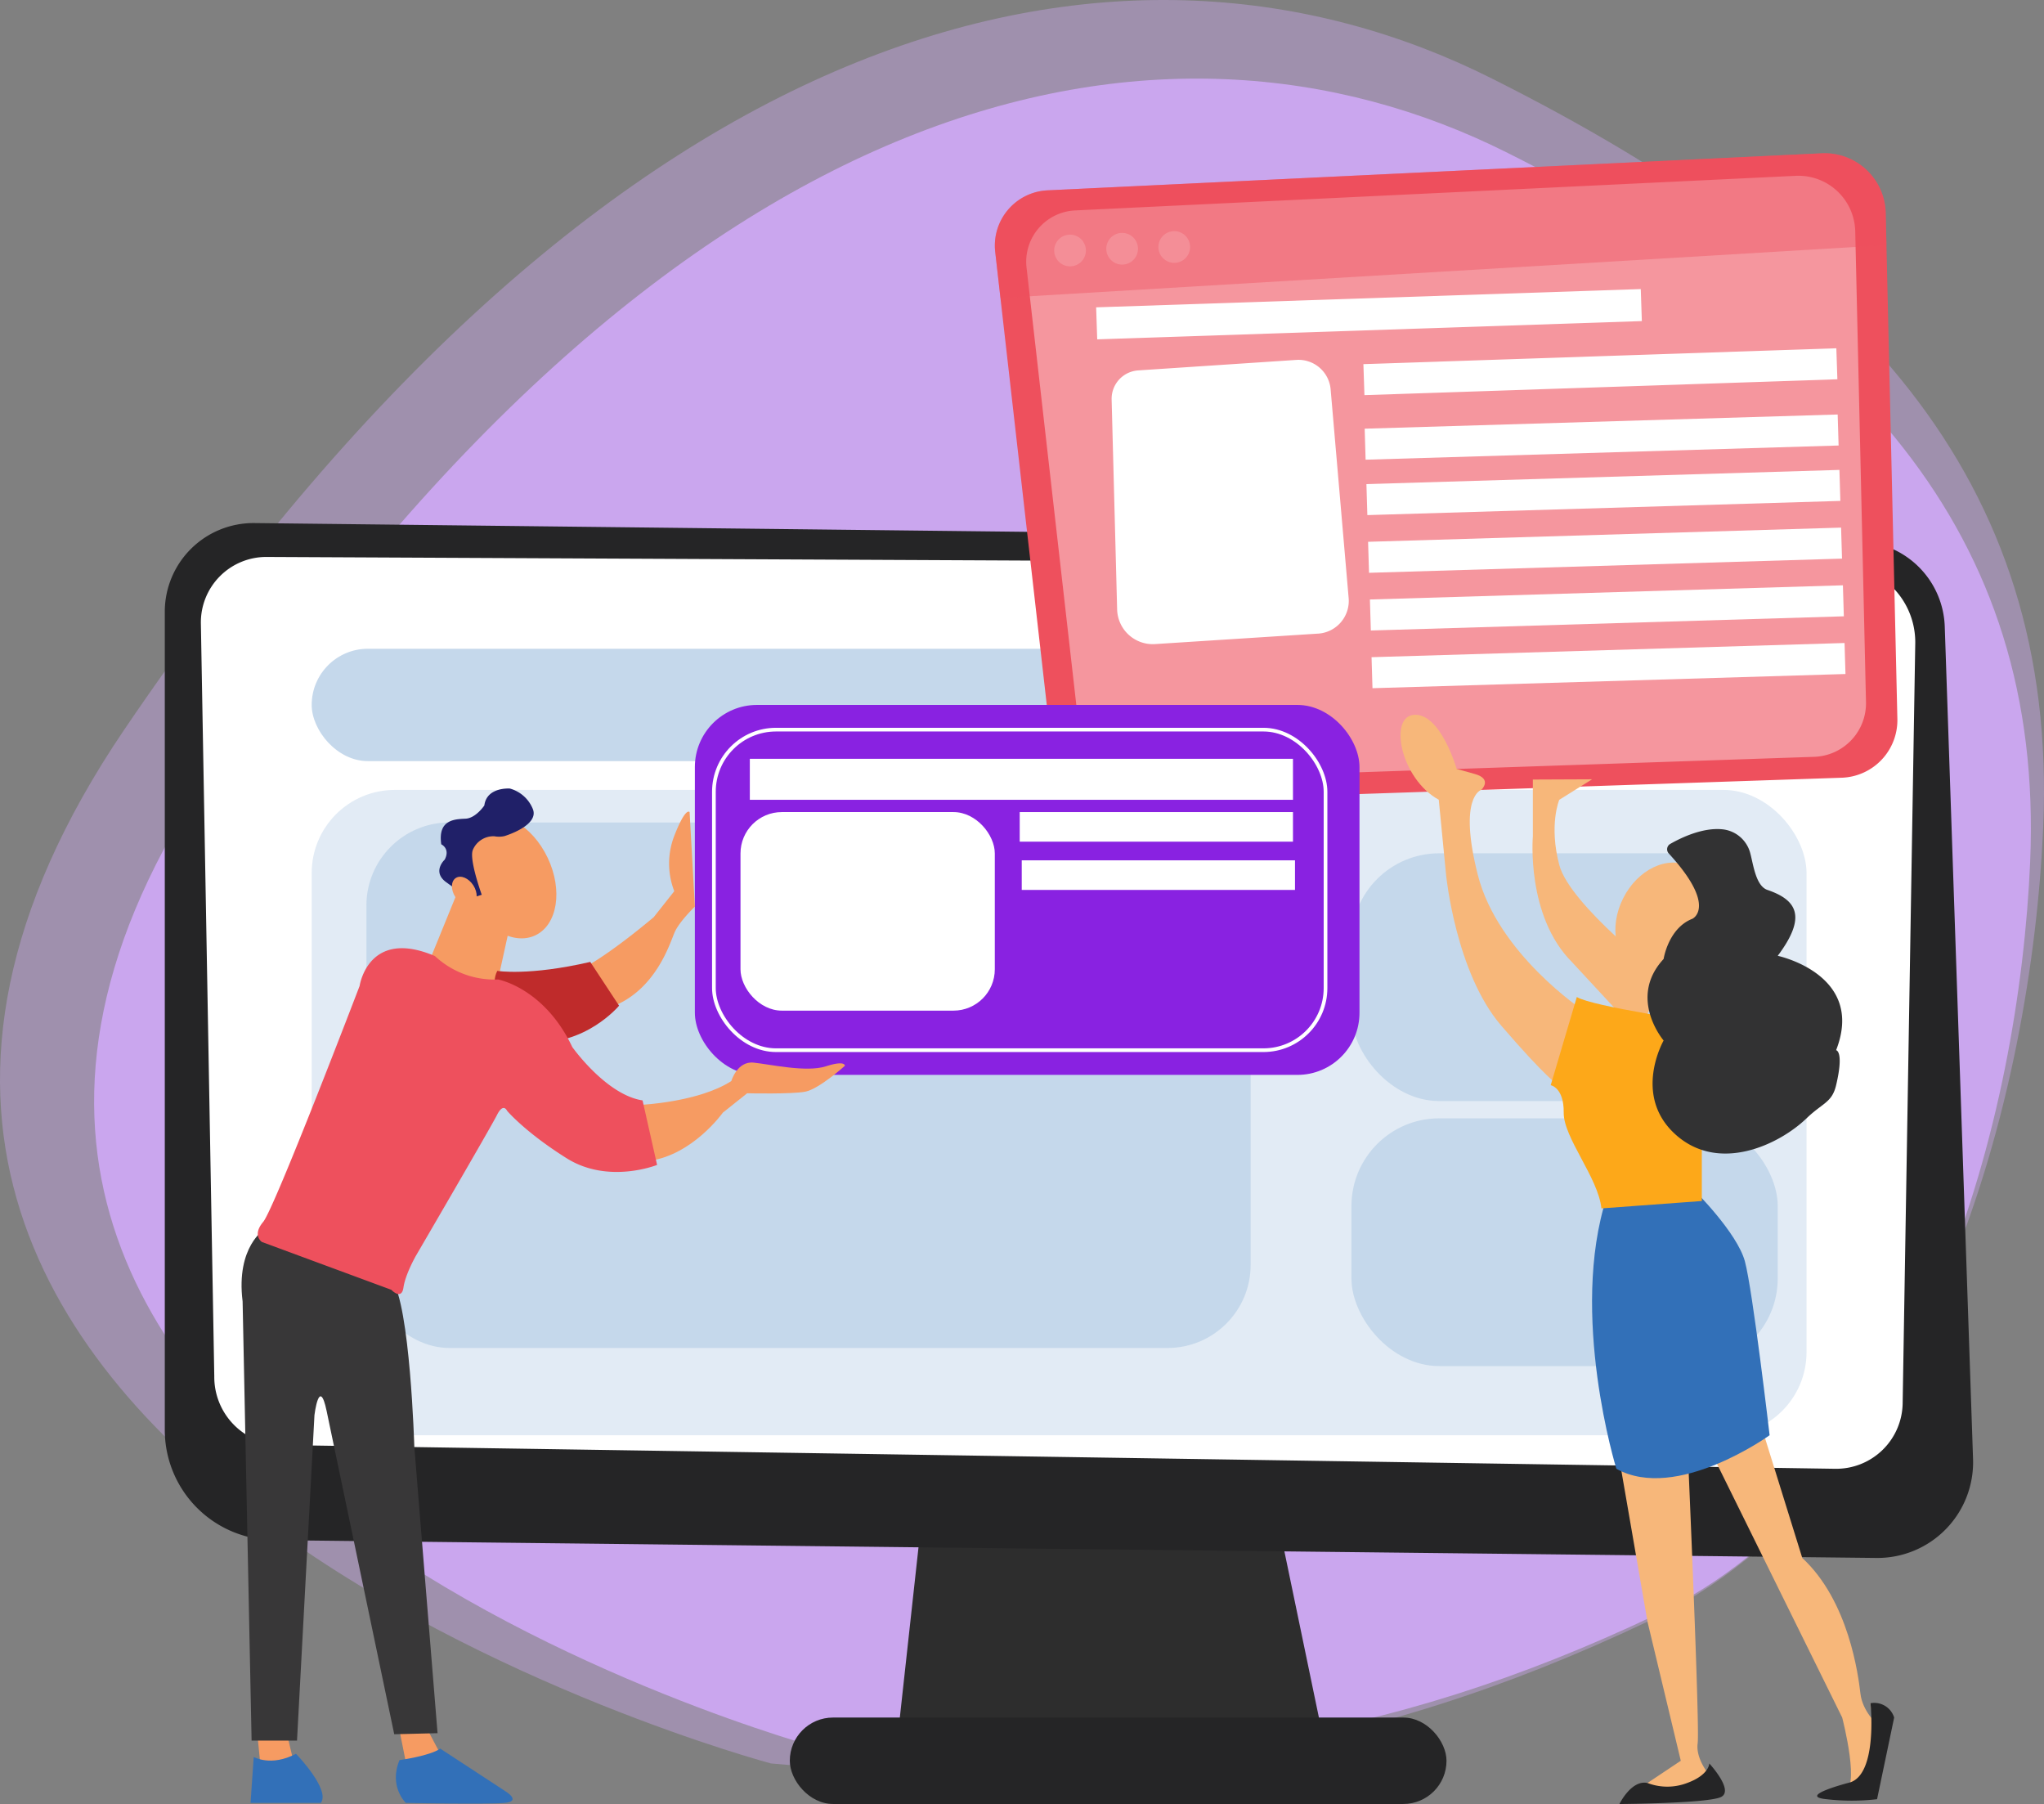
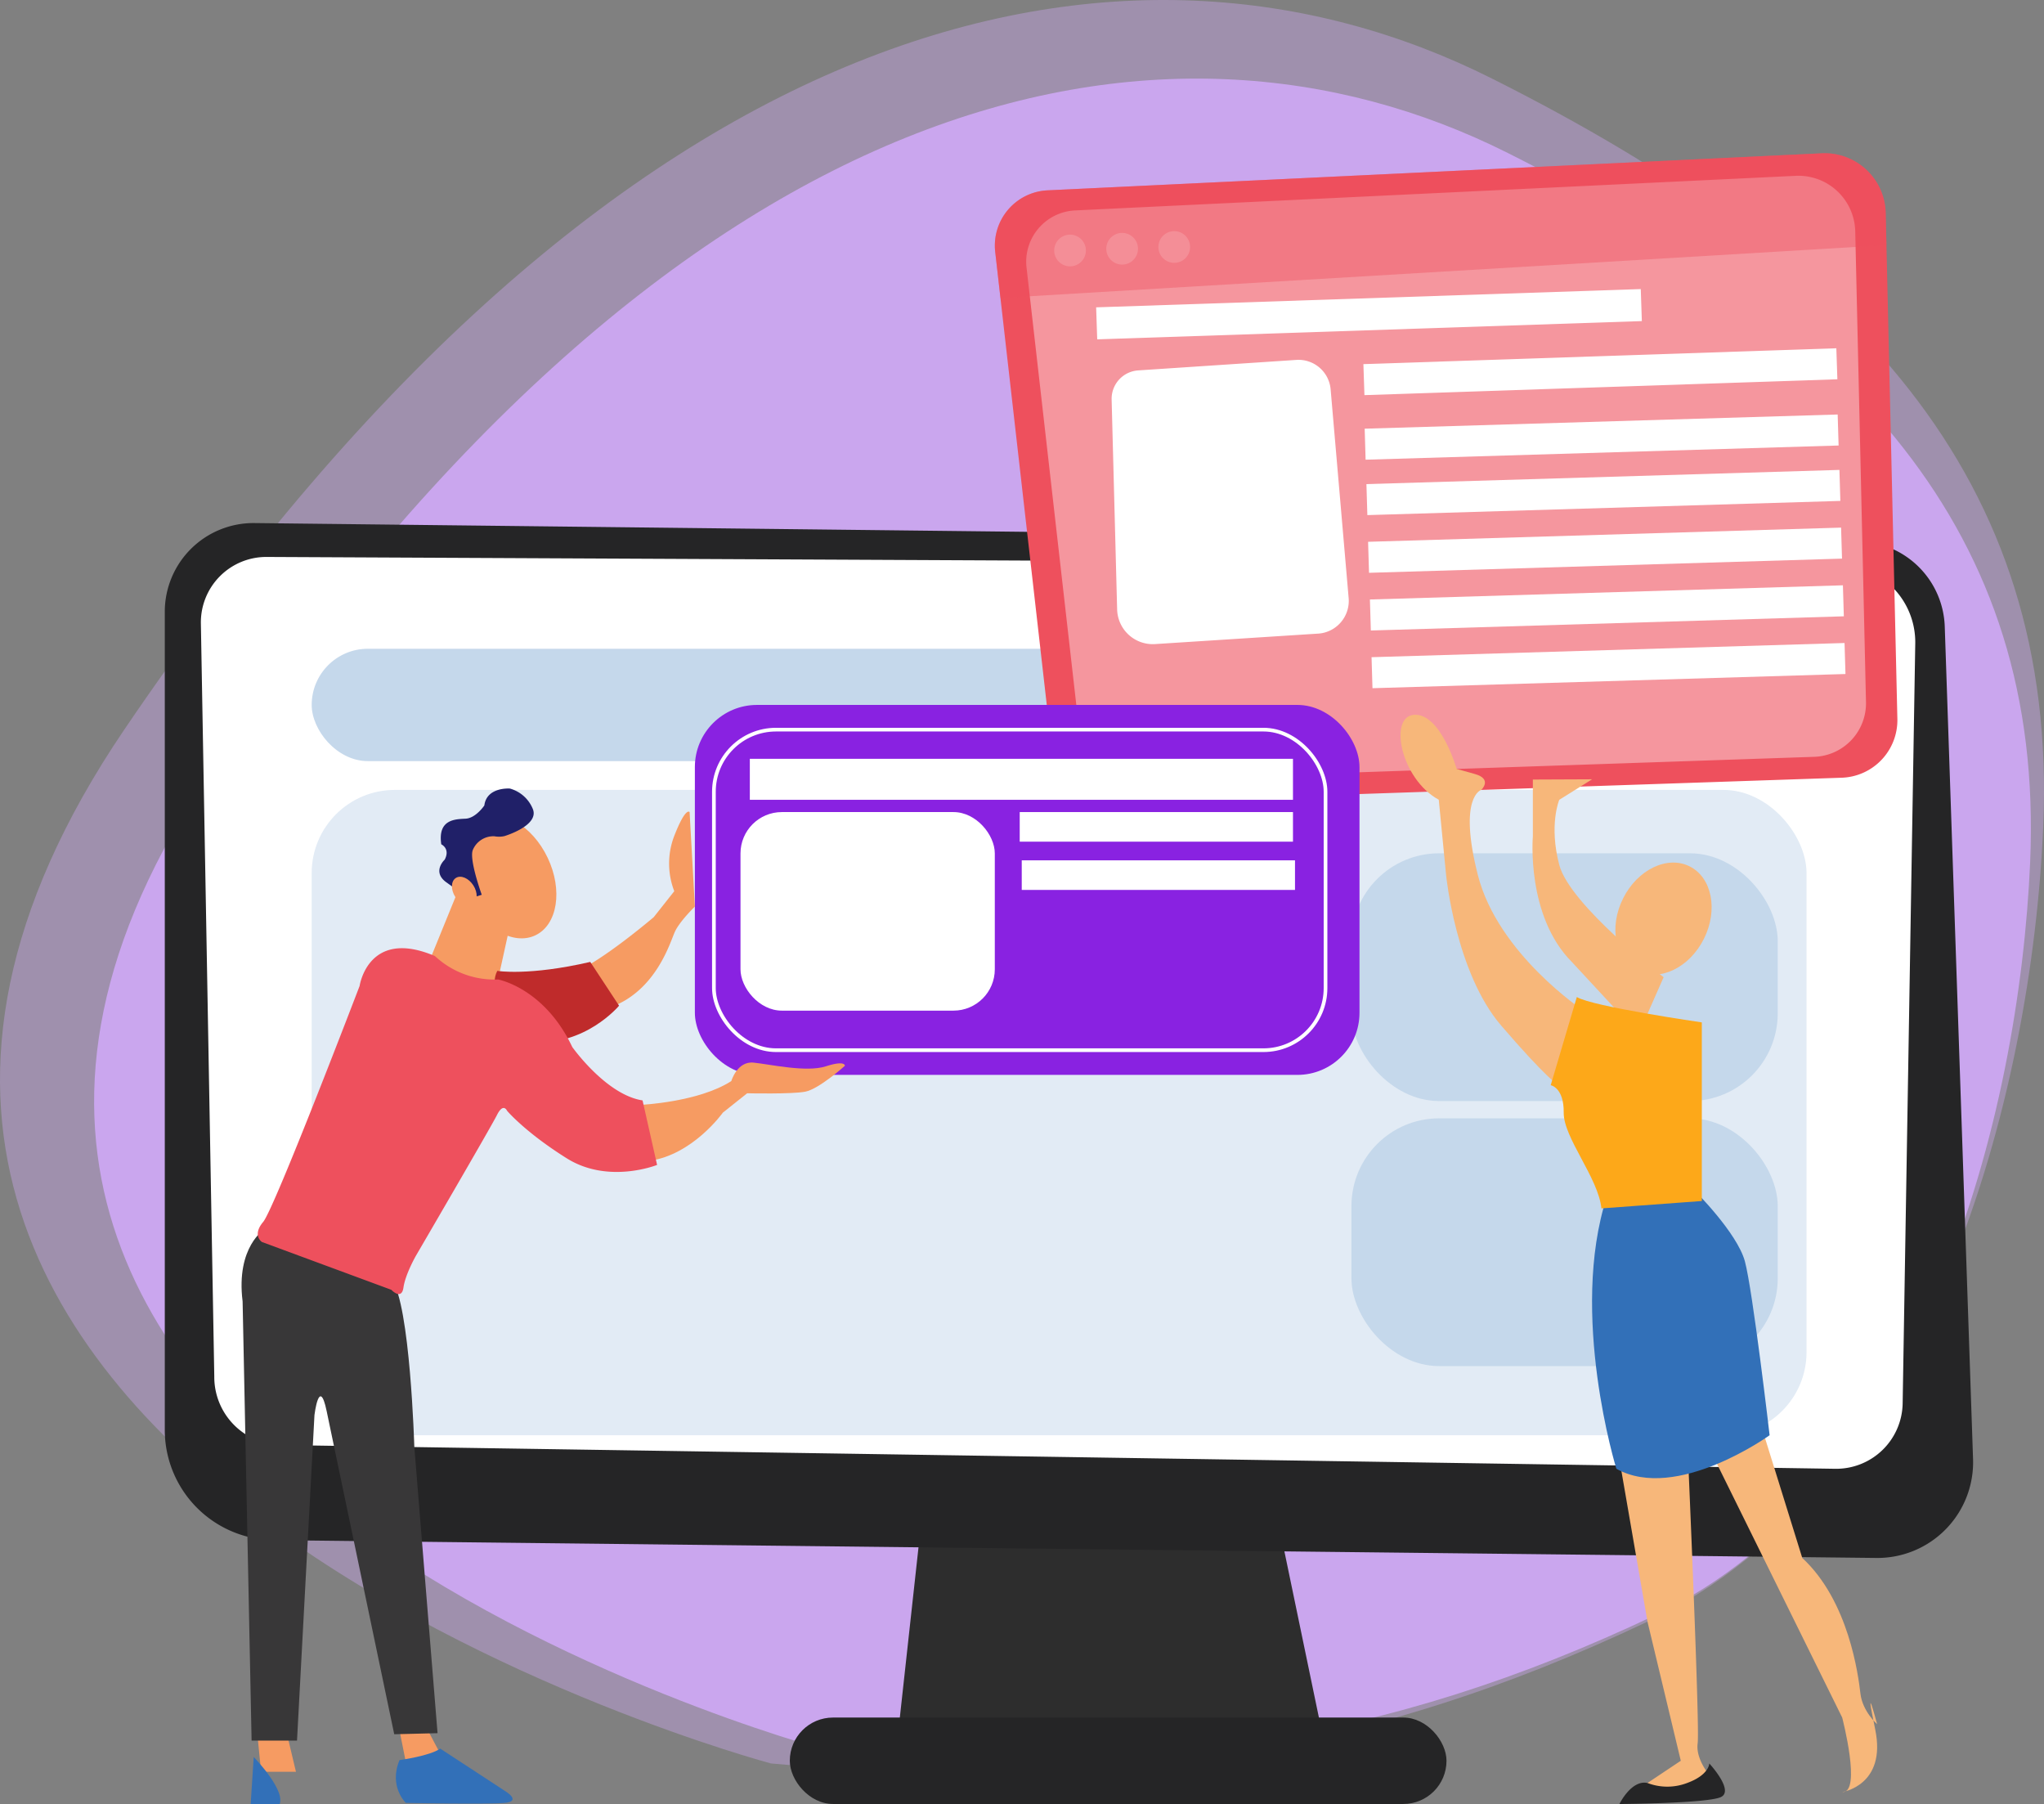
<svg xmlns="http://www.w3.org/2000/svg" width="553.462" height="488.381" viewBox="0 0 553.462 488.381">
  <rect x="0" y="0" width="553.462" height="488.381" fill="#808080" stroke="none" />
  <defs>
    <style>.a,.b{fill:#caa6ee;}.a,.l{opacity:0.41;}.c{fill:#2d2d2d;}.d{fill:#252526;}.e,.j,.k{fill:#fff;}.f{opacity:0.28;}.g,.h{fill:#3073b7;}.h{opacity:0.51;}.i,.l{fill:#ee505d;}.j{opacity:0.4;}.k{opacity:0.34;}.m{fill:#8922e1;}.n{fill:none;stroke:#fff;stroke-miterlimit:10;}.o{fill:#f69b62;}.p{fill:#202068;}.q{fill:#bf2b2b;}.r{fill:#3270b8;}.s{fill:#383738;}.t{fill:#f7b77a;}.u{fill:#fda819;}.v{fill:#323233;}</style>
  </defs>
  <g transform="translate(101 290)">
    <g transform="translate(-101 -290)">
      <path class="a" d="M208.755,477.4S-100.263,394.968,33.648,197.525,305.5-28.195,404,21.269,557.335,129.318,553.249,223.847C550.129,296.1,523.226,402.424,446.1,439.016S299.029,485.6,208.755,477.4Z" transform="translate(0 0)" />
      <path class="b" d="M238.647,486.452s-292.8-78.1-165.923-265.163S330.312,7.381,423.656,54.255,568.94,156.633,565.072,246.2c-2.957,68.462-28.45,169.174-101.523,203.882S324.2,494.226,238.647,486.452Z" transform="translate(-15.361 -12.828)" />
      <path class="c" d="M396.029,656.5l-7.019,63.951h116.2L492.736,660.4Z" transform="translate(-146.302 -246.901)" />
      <path class="d" d="M534.956,507.121,101.019,502.3a29.829,29.829,0,0,1-29.5-29.829V250.98a24.021,24.021,0,0,1,24.289-24.021l434.063,4.923a23.908,23.908,0,0,1,23.615,23.085l7.662,225.37a25.911,25.911,0,0,1-26.192,26.785Z" transform="translate(-26.898 -85.356)" />
      <path class="e" d="M529.7,488.511,108.9,482.079A18.412,18.412,0,0,1,90.81,463.517L87.178,259.691a17.719,17.719,0,0,1,17.8-18.031l425.44,2.021a21.07,21.07,0,0,1,20.97,21.419l-3.413,205.7A18.006,18.006,0,0,1,529.7,488.511Z" transform="translate(-32.786 -90.885)" />
      <g class="f" transform="translate(84.397 175.631)">
        <rect class="g" width="269.063" height="30.416" rx="15.208" />
        <rect class="g" width="122.056" height="30.416" rx="15.208" transform="translate(281.541)" />
        <rect class="h" width="404.764" height="174.696" rx="22.5" transform="translate(0 38.215)" />
-         <rect class="g" width="239.427" height="142.271" rx="22.5" transform="translate(14.818 47.018)" />
        <rect class="g" width="115.424" height="67.071" rx="23.75" transform="translate(281.541 55.372)" />
        <rect class="g" width="115.424" height="67.071" rx="23.75" transform="translate(281.541 127.122)" />
      </g>
      <rect class="d" width="177.815" height="23.397" rx="11.698" transform="translate(213.859 464.971)" />
      <path class="i" d="M676.141,219.668a15.6,15.6,0,0,1-15.136,15.885l-194.3,6.576a19.235,19.235,0,0,1-19.822-16.952l-13.608-119.5L431.848,93.1a14.974,14.974,0,0,1,14.225-16.565l209.5-10.02a16.552,16.552,0,0,1,17.407,16.072l.2,8.778Z" transform="translate(-162.38 -25.008)" />
      <path class="e" d="M538.316,230.25,494.2,233.082a9.652,9.652,0,0,1-10.27-9.359l-1.491-56.832a7.705,7.705,0,0,1,7.212-7.9l42.788-2.839a8.735,8.735,0,0,1,9.3,7.974l4.879,56.508a8.878,8.878,0,0,1-8.3,9.621Z" transform="translate(-181.438 -58.717)" />
      <rect class="e" width="147.555" height="8.672" transform="translate(296.806 83.202) rotate(-1.92)" />
      <rect class="e" width="128.133" height="8.398" transform="translate(369.172 98.575) rotate(-1.92)" />
      <rect class="e" width="128.133" height="8.398" transform="translate(369.519 116.053) rotate(-1.718)" />
      <rect class="e" width="128.133" height="8.398" transform="translate(369.993 131.054) rotate(-1.718)" />
      <rect class="e" width="128.133" height="8.398" transform="translate(370.443 146.675) rotate(-1.718)" />
      <rect class="e" width="128.133" height="8.398" transform="translate(370.936 162.293) rotate(-1.718)" />
      <rect class="e" width="128.133" height="8.398" transform="translate(371.38 177.914) rotate(-1.718)" />
      <path class="j" d="M672.76,218.789a14.506,14.506,0,0,1-14.082,14.781l-180.791,6.139a17.888,17.888,0,0,1-18.449-15.785L446.779,112.736l-1.329-11.68a13.907,13.907,0,0,1,13.239-15.411l194.935-9.359a15.4,15.4,0,0,1,16.222,14.974l.187,8.167Z" transform="translate(-167.497 -28.682)" />
      <circle class="k" cx="4.293" cy="4.293" r="4.293" transform="translate(285.446 63.52)" />
      <circle class="k" cx="4.293" cy="4.293" r="4.293" transform="translate(299.553 63.046)" />
      <circle class="k" cx="4.293" cy="4.293" r="4.293" transform="translate(313.66 62.572)" />
      <path class="l" d="M673.184,91.367,433.277,105.68,431.848,93.1a14.974,14.974,0,0,1,14.225-16.565l209.5-10.02a16.552,16.552,0,0,1,17.407,16.072Z" transform="translate(-162.38 -25.008)" />
      <rect class="m" width="179.962" height="100.157" rx="16.82" transform="translate(188.153 190.836)" />
      <rect class="n" width="165.612" height="86.78" rx="16.82" transform="translate(193.307 197.525)" />
      <rect class="e" width="68.861" height="53.756" rx="11.2" transform="translate(200.507 219.842)" />
      <rect class="e" width="147.069" height="11.099" transform="translate(203.034 205.423)" />
      <rect class="e" width="73.99" height="8.011" transform="translate(276.113 219.842)" />
      <rect class="e" width="73.99" height="8.011" transform="translate(276.662 232.907)" />
      <path class="o" d="M194.156,384.12l-9.3,22.817,18.742,6.277,3.993-18.15Z" transform="translate(-69.524 -144.463)" />
      <ellipse class="o" cx="12.017" cy="17.526" rx="12.017" ry="17.526" transform="translate(119.062 226.714) rotate(-25.44)" />
      <path class="o" d="M254.79,393.922s5.871-3.007,18.031-13.165l5.578-7.05a20.733,20.733,0,0,1,0-14.974c3.12-8.011,4.149-6.439,4.149-6.439l1.429,25.58s-4.149,4.006-5.434,6.863-4.991,15.735-17.17,20.315Z" transform="translate(-95.823 -132.447)" />
      <path class="p" d="M208.287,355.023s9.658-2.858,7.655-7.437a9.39,9.39,0,0,0-6.164-5.434s-6.283-.505-6.925,4.573c0,0-2.29,3.438-5.079,3.581s-7.587.143-6.582,6.938c0,0,2.5,1.142.93,4.149,0,0-3.506,3.219.356,6.077l6.239,4.5,3.432-1.067s-3.432-9.446-2.433-12.091a6.033,6.033,0,0,1,5.865-3.743A6.769,6.769,0,0,0,208.287,355.023Z" transform="translate(-71.706 -128.674)" />
      <path class="q" d="M215.378,419.8s8.516,1.435,25.181-2.427l7.8,11.854s-9.3,11.174-23.821,9.752C224.538,438.976,211.516,427.309,215.378,419.8Z" transform="translate(-80.732 -156.967)" />
      <path class="o" d="M278.18,472.485s15.6-.711,24.464-6.439c0,0,1.579-5.434,6.008-4.991s14.306,2.714,19.6,1,5.147-.144,5.147-.144-7.007,6.3-10.731,7.013-15.735.431-15.735.431l-6.582,5.241s-8.155,11.5-20.028,13.071Z" transform="translate(-104.62 -173.387)" />
      <path class="o" d="M111.71,751.513l1,10.014h9.44l-2.864-12.017Z" transform="translate(-42.013 -281.881)" />
-       <path class="r" d="M109.591,761.831s4.717,2.714,11.443-.861c0,0,9.44,9.727,6.726,13.308H108.73Z" transform="translate(-40.892 -286.191)" />
+       <path class="r" d="M109.591,761.831c0,0,9.44,9.727,6.726,13.308H108.73Z" transform="translate(-40.892 -286.191)" />
      <path class="o" d="M173.39,749.421l2.433,12.16s10.731-2,10.444-2.433S179.835,747,179.835,747Z" transform="translate(-65.21 -280.937)" />
      <path class="r" d="M172.788,761.84s8.3-1.142,11.018-3.12l17.438,11.405s4.867,2.864,0,3.294-26.753,0-26.753,0S169.793,768.958,172.788,761.84Z" transform="translate(-64.608 -285.345)" />
      <path class="s" d="M111.127,533.28s-7.868,4.717-6.008,19.6l2.433,118.887h12.3l4.723-88.122s1.292-10.607,3.288-1.142,18.312,87.547,18.312,87.547l11.73-.287-6.289-77.484s-1.136-38.826-6.127-45.265Z" transform="translate(-39.427 -200.56)" />
      <ellipse class="o" cx="2.901" cy="4.236" rx="2.901" ry="4.236" transform="matrix(0.841, -0.542, 0.542, 0.841, 120.986, 239.257)" />
      <path class="i" d="M159.847,413.559a23.571,23.571,0,0,0,17.1,6.339s12.509,2.265,20.09,18.287c0,0,9.159,12.946,19.029,14.45L220,470.1s-13.165,5.291-24.464-1.791-16.166-12.878-16.166-12.878-1-2.284-2.72,1.148-21.962,38.127-21.962,38.127-2.858,4.991-3.363,8.579-3.288.624-3.288.624l-35.051-12.952s-2.72-1.784.356-5.434,26.111-63.882,26.111-63.882S141.747,405.835,159.847,413.559Z" transform="translate(-42.077 -154.735)" />
      <path class="t" d="M702.85,633.48l7.581,43.78,9.016,37.653L707.71,722.75s6.863,1.435,11.736,0a21.519,21.519,0,0,0,7.724-4.006s-3.744-4.292-3.151-8.579-2.577-76.685-2.577-76.685Z" transform="translate(-264.333 -238.244)" />
      <path class="d" d="M710.419,770.461a15.029,15.029,0,0,0,10.725,0c6.008-2.19,6.008-5.291,6.008-5.291s6.863,7.393,3.12,9.109-27.452,1.872-27.452,1.872S706.052,769.512,710.419,770.461Z" transform="translate(-264.321 -287.771)" />
      <path class="t" d="M741.83,624.145l35.981,72.879s5.366,20.521,0,20.171c0,0,12.085-1.778,8.941-16.945s.518-1.429.518-1.429-3.956-3.432-4.523-8.3-3.12-25.031-15.741-36.692L755.562,617.02Z" transform="translate(-278.993 -232.053)" />
-       <path class="d" d="M797.6,760.4s-14.724,3.744-6.426,4.567a60.326,60.326,0,0,0,13.682,0l4.629-22.111a5.643,5.643,0,0,0-6.414-3.875C803.088,738.959,805.085,757.945,797.6,760.4Z" transform="translate(-296.596 -277.887)" />
      <path class="r" d="M694.933,518.256l23.752-1.716s11.524,11.443,13.633,19.167,6.7,47.1,6.7,47.1-25.181,18.168-41.49,9.084C697.51,591.89,684.632,550.013,694.933,518.256Z" transform="translate(-259.853 -194.264)" />
      <path class="t" d="M657.373,390.235s-23.172-15.33-28.613-36.686.936-23.085.936-23.085,3.12-2.939-1.791-4.3l-4.891-1.366s-4.268-14.974-11.418-14.656-3.743,17.388,6.576,23l1.984,20.389s2.6,26.423,14.9,40.729S650.51,410.4,650.51,410.4Z" transform="translate(-228.589 -116.637)" />
      <path class="t" d="M700.6,391.709S675.2,372.193,672.34,361.318s0-17.626,0-17.626l8.885-5.553-16.035.069v15.386s-1.872,21.581,10.607,34.047l18.025,19.46Z" transform="translate(-250.132 -127.17)" />
      <path class="u" d="M680.069,432.61,673,456.481s3.606.624,3.519,7.412,9.359,17.644,10.213,25.942l27.184-2V439.479S684.23,435.187,680.069,432.61Z" transform="translate(-253.107 -162.699)" />
      <ellipse class="t" cx="15.816" cy="12.235" rx="15.816" ry="12.235" transform="translate(432.412 257.353) rotate(-63.41)" />
-       <path class="v" d="M721.152,363.76c2.9-1.66,8.86-4.555,14.275-3.949a8.7,8.7,0,0,1,7.362,6.283c.849,3.007,1.472,9.016,4.692,10.114,8.011,2.733,10.725,7.25,2.789,17.838,0,0,23.821,5.035,15.81,25.549,0,0,2.19.225,0,9.477-1.123,4.742-3.619,4.742-8.011,8.972-7.425,7.138-23.752,14.943-35.482,4.367s-3.213-25.437-3.213-25.437-9.8-11.486,0-22.074c0,0,1.248-8.335,7.8-10.887,0,0,6.863-3.213-6.408-17.675a1.666,1.666,0,0,1,.387-2.577Z" transform="translate(-268.909 -135.289)" />
    </g>
  </g>
</svg>